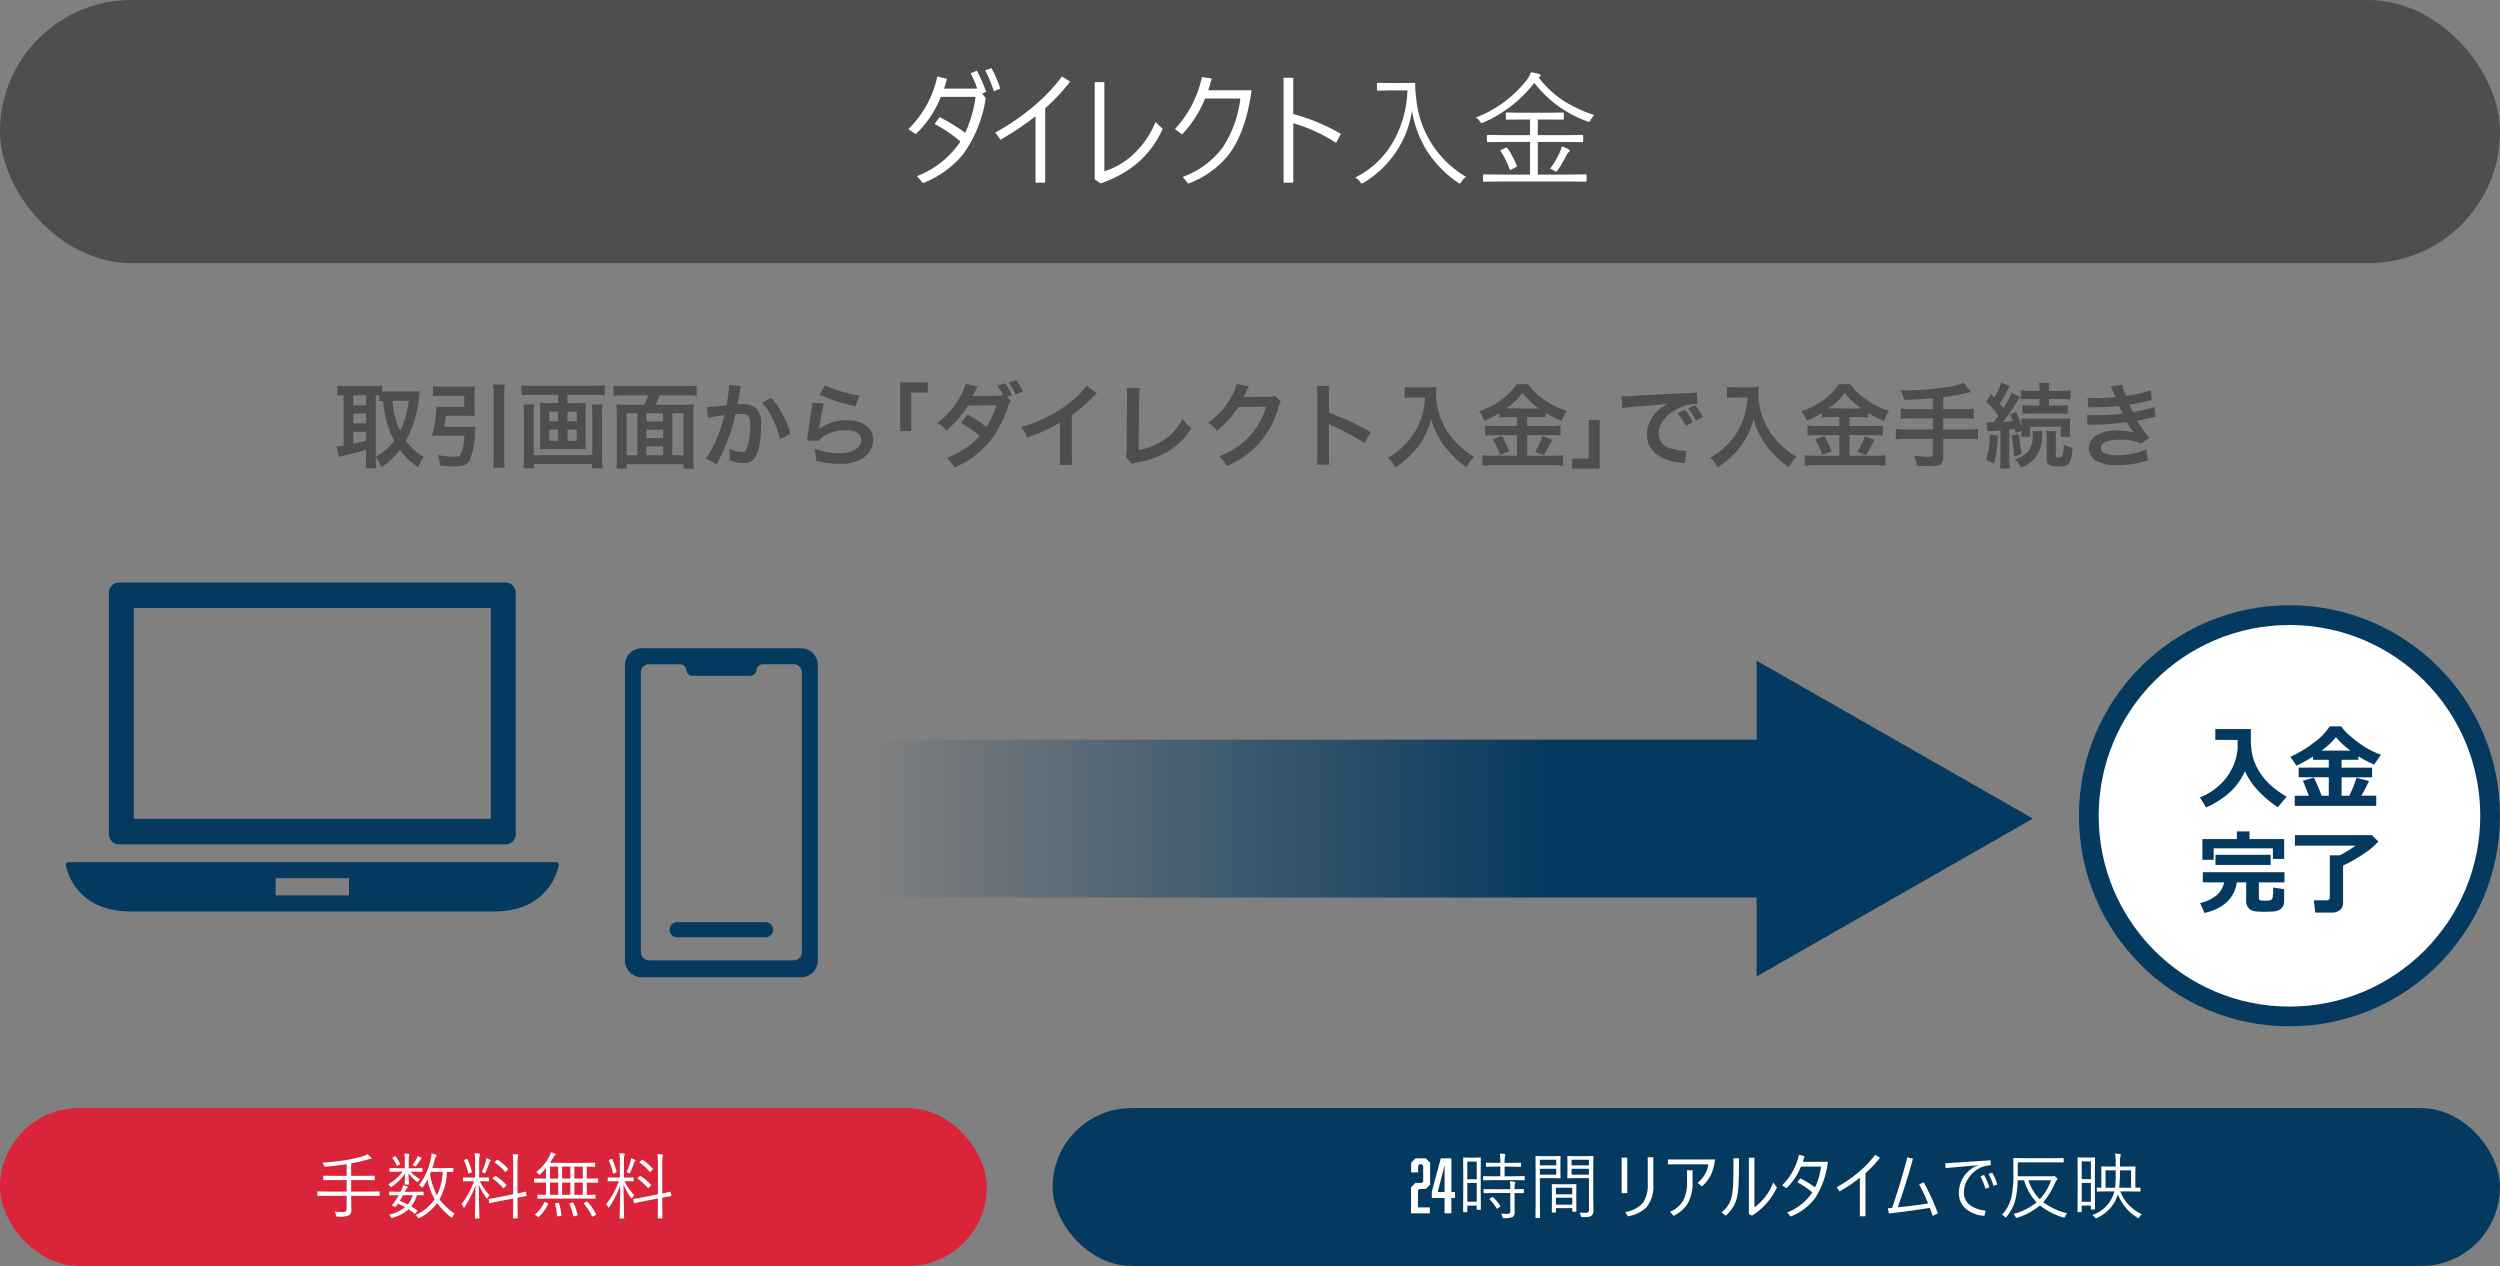
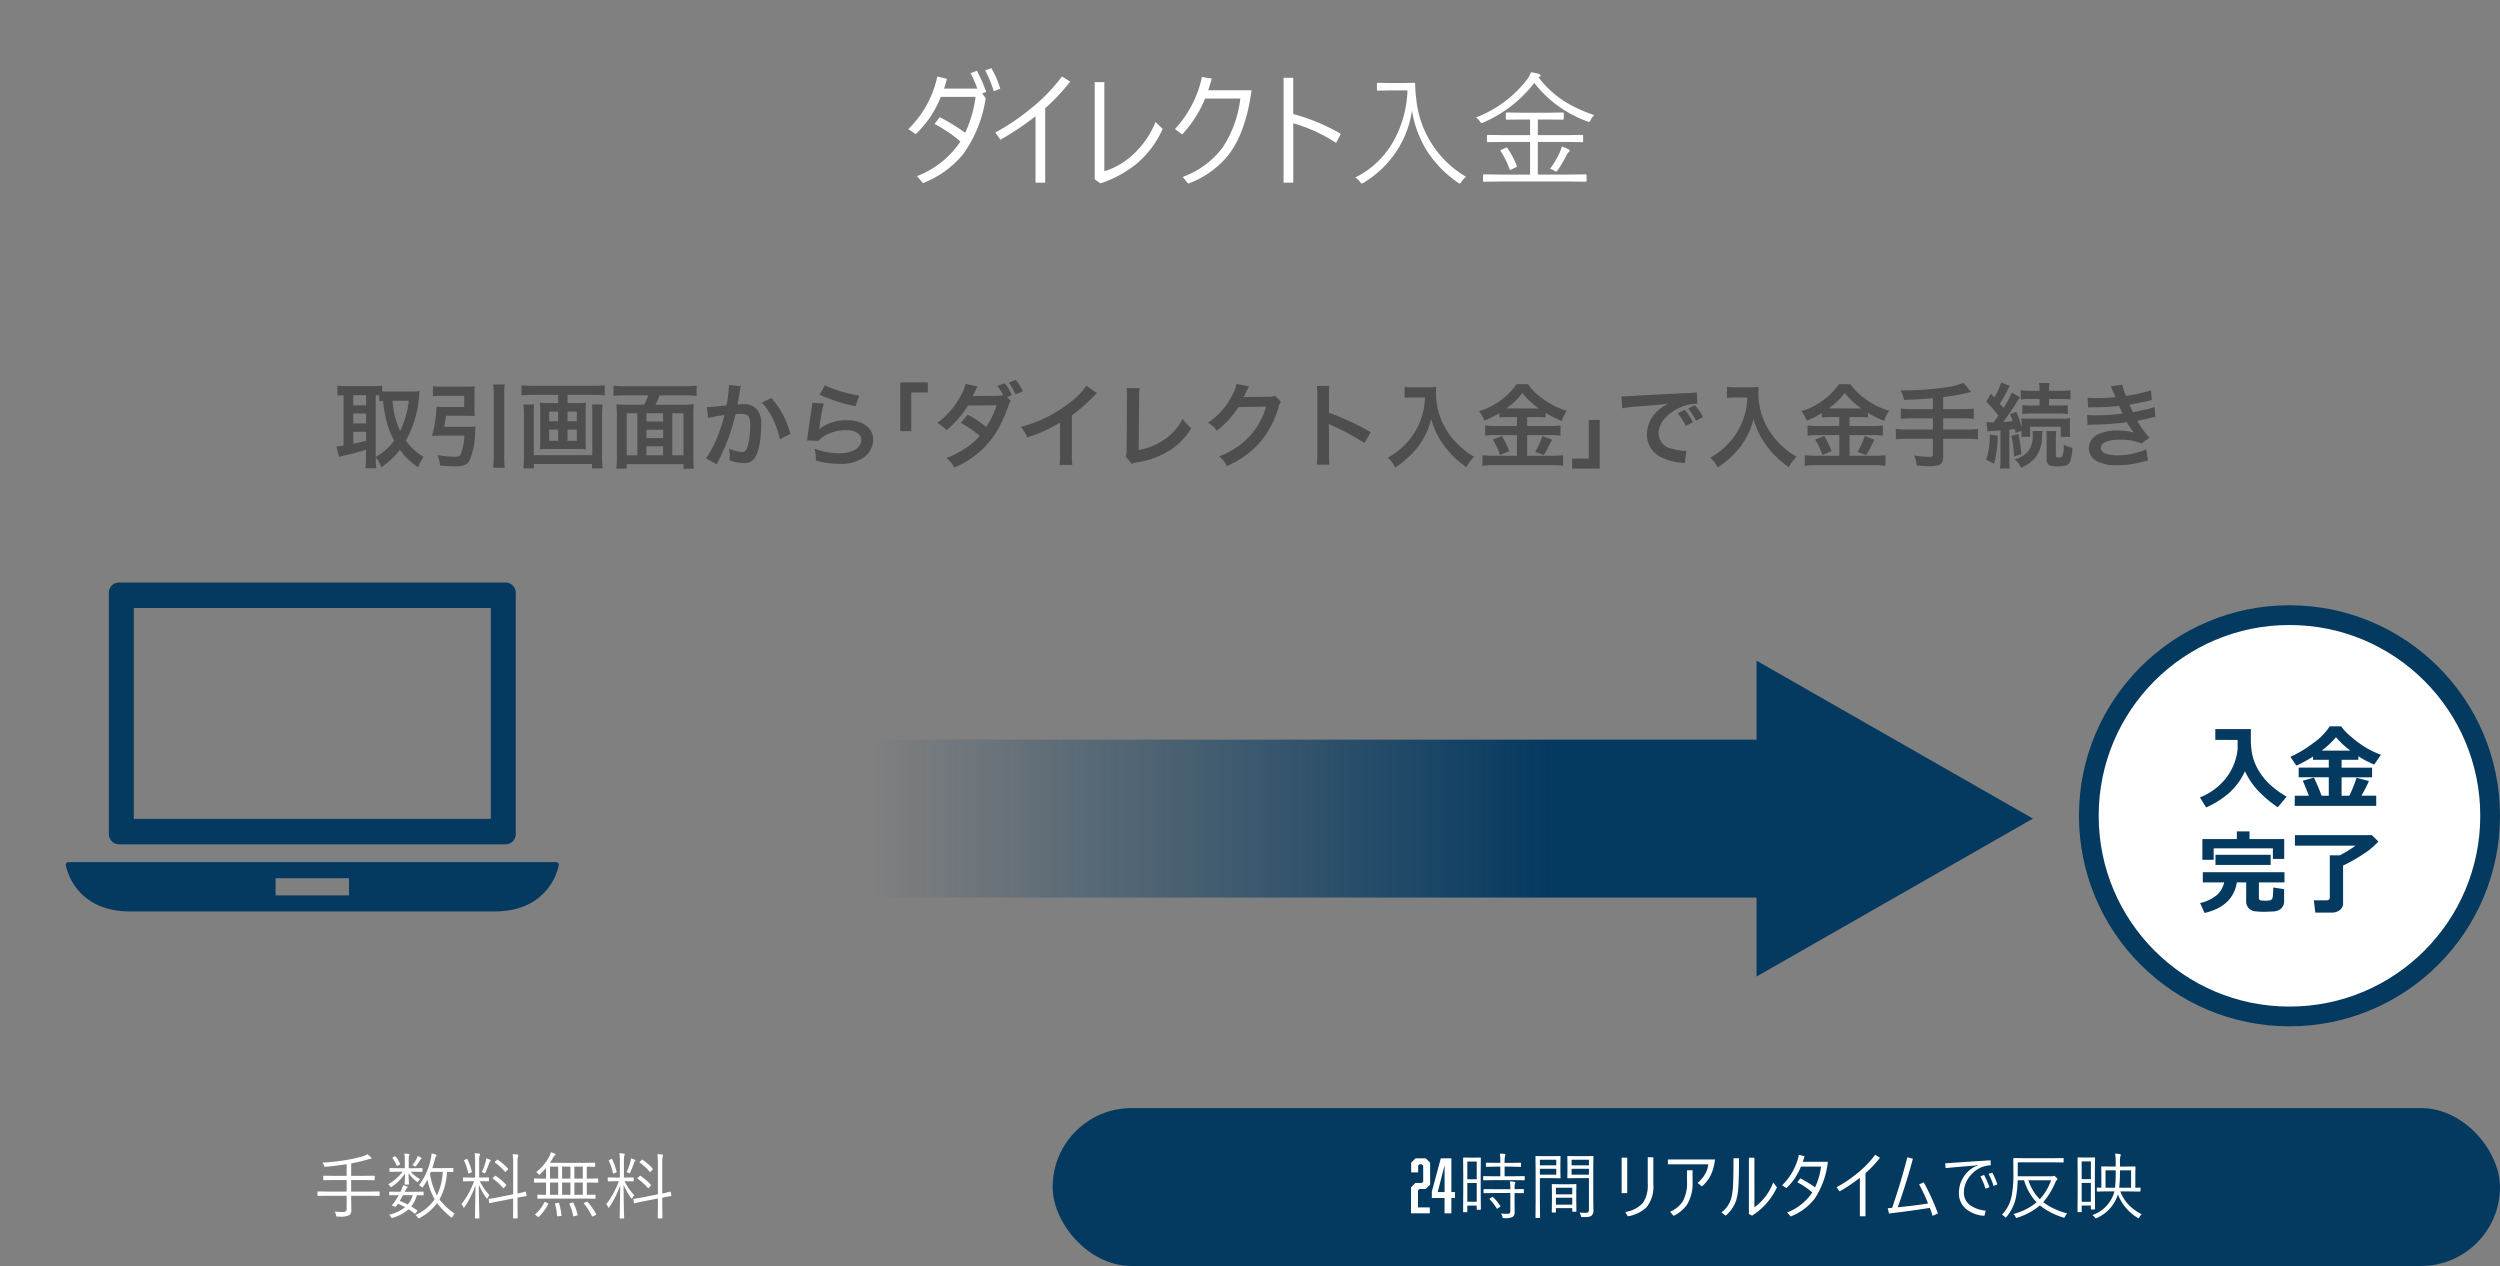
<svg xmlns="http://www.w3.org/2000/svg" width="380" height="192.428" viewBox="0 0 380 192.428">
  <rect x="0" y="0" width="380" height="192.428" fill="#808080" stroke="none" />
  <defs>
    <clipPath id="clip-path">
-       <rect id="長方形_289" data-name="長方形 289" width="29.314" height="50" fill="#043960" />
-     </clipPath>
+       </clipPath>
    <clipPath id="clip-path-2">
      <rect id="長方形_290" data-name="長方形 290" width="74.939" height="50" fill="#043960" />
    </clipPath>
    <linearGradient id="linear-gradient" x1="0.746" y1="0.5" x2="0" y2="0.5" gradientUnits="objectBoundingBox">
      <stop offset="0" stop-color="#043960" />
      <stop offset="1" stop-color="#043960" stop-opacity="0" />
    </linearGradient>
  </defs>
  <g id="グループ_1243" data-name="グループ 1243" transform="translate(-320 -12350.57)">
-     <rect id="長方形_287" data-name="長方形 287" width="380" height="40" rx="20" transform="translate(320 12350.57)" fill="#4e4e4e" />
-     <rect id="長方形_291" data-name="長方形 291" width="150" height="24" rx="12" transform="translate(320 12518.998)" fill="#d9243a" />
    <rect id="長方形_311" data-name="長方形 311" width="220" height="24" rx="12" transform="translate(480 12518.998)" fill="#043960" />
    <path id="パス_5088" data-name="パス 5088" d="M-44.016-5.492A20.974,20.974,0,0,0-47.95-8.155l.779-1.039a28.917,28.917,0,0,1,3.878,2.375,18.329,18.329,0,0,0,1.577-5.455H-47a15.587,15.587,0,0,1-3.813,5.659l-1.123-.761a15.723,15.723,0,0,0,4.407-8l1.466.362q-.158.612-.436,1.484h5.047a14.749,14.749,0,0,0-1.021-2.338l.965-.38a25.415,25.415,0,0,1,1.41,3.21l-.612.25.538.7a19.4,19.4,0,0,1-3.46,8.563A14.944,14.944,0,0,1-49.713.835l-.9-1.067A13.919,13.919,0,0,0-44.016-5.492ZM-40.25-16.3l.946-.343a15.372,15.372,0,0,1,1.345,3.117l-.983.4A18.3,18.3,0,0,0-40.25-16.3ZM-32.6-9.333A44.014,44.014,0,0,1-37.93-5.761l-.779-1.095a35,35,0,0,0,5.928-4.082,26.659,26.659,0,0,0,4.2-4.435l1.252.779a29.989,29.989,0,0,1-3.8,4.045V.761H-32.6ZM-22.14-.965A11.516,11.516,0,0,0-17.3-3.971a13.725,13.725,0,0,0,2.941-4.481l1.085,1.039a14.739,14.739,0,0,1-4.045,5.372A17.26,17.26,0,0,1-22.734.872L-23.606.25v-14.77h1.466ZM-6.823-12.023a17.815,17.815,0,0,1-3.5,5.464l-1.085-.835a16.62,16.62,0,0,0,4.1-7.9l1.5.232q-.195.733-.547,1.781H.237Q-.654-6.735-3.391-3.3a14.214,14.214,0,0,1-6,4.212l-.835-1.021a13.158,13.158,0,0,0,6.086-4.5A17.075,17.075,0,0,0-1.47-12.023Zm13.4,3.757V.761H5.107V-15.178H6.573v5.511a29.59,29.59,0,0,1,7.236,3.015l-.724,1.373A24.015,24.015,0,0,0,6.573-8.266ZM32.828-.13a2.754,2.754,0,0,0-.687.761Q31.984.9,31.891.9a.6.6,0,0,1-.26-.13A16.9,16.9,0,0,1,26.751-4.3a16.757,16.757,0,0,1-2.134-5.882,15.1,15.1,0,0,1-2.718,6.7A15.645,15.645,0,0,1,17.279.77a1.321,1.321,0,0,1-.306.13q-.074,0-.26-.269a2.3,2.3,0,0,0-.724-.649,13.524,13.524,0,0,0,5.965-5.789,16.875,16.875,0,0,0,1.976-7.45h-2.7l-1.781.037q-.158,0-.158-.148v-.9q0-.148.158-.148l1.781.037h1.92l1.791-.037a.148.148,0,0,1,.167.167,17.779,17.779,0,0,0,.167,2.319A15.469,15.469,0,0,0,32.828-.13Zm18.332.6q0,.148-.158.148L48.442.584h-10.3l-2.57.037a.131.131,0,0,1-.148-.148V-.353A.131.131,0,0,1,35.574-.5l2.57.037h4.425V-5.427H38.784l-2.616.037q-.158,0-.158-.148v-.807q0-.148.158-.148l2.616.037h3.785V-8.832h-1.16l-2.375.019q-.148,0-.148-.139v-.8a.131.131,0,0,1,.148-.148l2.375.037h3.739l2.4-.037a.131.131,0,0,1,.148.148v.8q0,.139-.148.139l-2.4-.019h-1.4v2.375h4.119l2.625-.037a.131.131,0,0,1,.148.148v.807a.247.247,0,0,1-.019.13.247.247,0,0,1-.13.019l-2.625-.037H43.747V-.464h4.694L51-.5q.158,0,.158.148ZM52.338-9.5a2.173,2.173,0,0,0-.557.742q-.158.288-.25.288a1.529,1.529,0,0,1-.3-.093A17.886,17.886,0,0,1,43.209-14.4a19.555,19.555,0,0,1-7.747,6.021.956.956,0,0,1-.269.083q-.093,0-.26-.26a1.784,1.784,0,0,0-.612-.584,17.843,17.843,0,0,0,7.83-5.817,4.128,4.128,0,0,0,.547-1.058,5.662,5.662,0,0,1,1.215.26q.269.093.269.25,0,.093-.13.167a.514.514,0,0,0-.176.121,15.251,15.251,0,0,0,4.138,3.757A21.693,21.693,0,0,0,52.338-9.5ZM48.59-4.082q0,.093-.186.241a1.424,1.424,0,0,0-.306.464A18,18,0,0,1,46.744-1.1q-.158.195-.223.195a.587.587,0,0,1-.269-.13,1.607,1.607,0,0,0-.64-.306A13.448,13.448,0,0,0,47.106-3.9a4.34,4.34,0,0,0,.288-.835,5.468,5.468,0,0,1,.965.4Q48.59-4.193,48.59-4.082ZM40.537-1.846a.363.363,0,0,1,.028.121q0,.083-.186.167l-.584.288a1.129,1.129,0,0,1-.25.1q-.056,0-.093-.121A11.993,11.993,0,0,0,38.1-4.008.18.18,0,0,1,38.06-4.1q0-.065.213-.176l.51-.223A.857.857,0,0,1,39-4.583q.065,0,.13.1A13.356,13.356,0,0,1,40.537-1.846Z" transform="translate(510 12377.57)" fill="#fff" />
    <path id="パス_5090" data-name="パス 5090" d="M-17.295-2.734q0,.086-.091.086l-1.45-.021h-2.782v.736l.021,1.4a.964.964,0,0,1-.285.79,2.864,2.864,0,0,1-1.525.242h-.236a.328.328,0,0,1-.209-.043.418.418,0,0,1-.075-.188,1.743,1.743,0,0,0-.2-.537,11.058,11.058,0,0,0,1.23.064A.674.674,0,0,0-22.4-.344a.557.557,0,0,0,.091-.36V-2.669h-2.906l-1.45.021a.076.076,0,0,1-.086-.086v-.51a.076.076,0,0,1,.086-.086l1.45.021h2.906V-5.06h-1.912l-1.552.021q-.091,0-.091-.086v-.51q0-.086.091-.086l1.552.021h1.912V-7.466q-1.746.258-3.158.381a.875.875,0,0,1-.113.011.125.125,0,0,1-.113-.048,1.018,1.018,0,0,1-.07-.167A1.339,1.339,0,0,0-26-7.708a34.561,34.561,0,0,0,3.652-.4,21.71,21.71,0,0,0,2.353-.526,3.821,3.821,0,0,0,.849-.354,5.4,5.4,0,0,1,.537.473.213.213,0,0,1,.075.145q0,.1-.145.1a1.368,1.368,0,0,0-.424.081,22.075,22.075,0,0,1-2.519.6V-5.7h1.95l1.536-.021q.091,0,.091.086v.51q0,.086-.091.086l-1.536-.021h-1.95v1.751h2.782l1.45-.021q.091,0,.091.086ZM-5.876.064A1.378,1.378,0,0,0-6.2.5q-.081.14-.134.14A.454.454,0,0,1-6.494.559,11.765,11.765,0,0,1-8.562-1.563,7.552,7.552,0,0,1-11.2.693a.56.56,0,0,1-.177.064q-.059,0-.156-.156a1.055,1.055,0,0,0-.328-.338,6.93,6.93,0,0,0,2.927-2.4,9.86,9.86,0,0,1-1.09-2.992,9.031,9.031,0,0,1-.661,1.09q-.086.118-.129.118t-.156-.118a1.137,1.137,0,0,0-.344-.242A9.533,9.533,0,0,0-9.561-8.116,4.655,4.655,0,0,0-9.4-9.109q.371.091.612.177.145.054.145.134a.387.387,0,0,1-.107.183,1.791,1.791,0,0,0-.177.521q-.236.849-.365,1.219H-7.38L-6.171-6.9a.076.076,0,0,1,.086.086v.44a.076.076,0,0,1-.086.086L-6.29-6.29q-.349-.011-.773-.016A9.38,9.38,0,0,1-8.2-2.116,10.2,10.2,0,0,0-5.876.064ZM-7.7-6.306H-9.5l-.14.365A10.688,10.688,0,0,0-8.583-2.729,9.28,9.28,0,0,0-7.7-6.306Zm-2.917,3.48a.076.076,0,0,1-.086.086l-.118-.005q-.365-.011-.806-.016a5.241,5.241,0,0,1-.87,1.713q.5.3.892.575.059.038.059.075t-.07.113l-.188.231q-.091.118-.129.118a.159.159,0,0,1-.081-.043q-.462-.36-.875-.639A6.424,6.424,0,0,1-15.27.661a.689.689,0,0,1-.156.032q-.086,0-.172-.167a1.049,1.049,0,0,0-.274-.317A5.9,5.9,0,0,0-13.433-.935a9.007,9.007,0,0,0-1.08-.526,3.982,3.982,0,0,1-.252.349q-.091.118-.145.118a.592.592,0,0,1-.161-.043l-.209-.086q-.134-.048-.134-.091a.173.173,0,0,1,.038-.075,5.394,5.394,0,0,0,.483-.645q.269-.419.494-.827l-1.354.021a.076.076,0,0,1-.086-.086v-.387a.076.076,0,0,1,.086-.086l1.4.021h.22q.064-.113.177-.354a2.687,2.687,0,0,0,.209-.634,3.608,3.608,0,0,1,.6.172q.107.038.107.113a.186.186,0,0,1-.086.129,1.806,1.806,0,0,0-.269.419l-.075.156H-12.1l1.4-.021a.076.076,0,0,1,.086.086Zm-1.638.064h-1.482q-.29.521-.5.881a10.336,10.336,0,0,1,1.219.537A3.831,3.831,0,0,0-12.257-2.761Zm1.477-3.631a.076.076,0,0,1-.086.086l-1.375-.021h-.333a5.123,5.123,0,0,0,1.456,1.144,1.192,1.192,0,0,0-.322.333q-.048.086-.107.086a.453.453,0,0,1-.177-.1A6.328,6.328,0,0,1-12.9-6.1q.005.559.038,1.149.027.457.027.494a.076.076,0,0,1-.086.086h-.489a.076.076,0,0,1-.086-.086q0-.054.016-.29.043-.709.048-1.316a7.037,7.037,0,0,1-1.955,1.971.428.428,0,0,1-.188.1q-.043,0-.124-.113A1.1,1.1,0,0,0-16-4.41a6.98,6.98,0,0,0,1.869-1.52,3.743,3.743,0,0,0,.322-.4h-.542l-1.375.021q-.075,0-.075-.086v-.387q0-.1.075-.1l1.375.021h.881V-8.207a4.338,4.338,0,0,0-.075-.881q.36.016.661.059.118.016.118.107a.577.577,0,0,1-.054.177,1.763,1.763,0,0,0-.054.559v1.332h.628l1.375-.021q.086,0,.086.1Zm-.145-1.982a.139.139,0,0,1-.064.113.747.747,0,0,0-.177.2,6.709,6.709,0,0,1-.559.827q-.1.107-.156.107a.337.337,0,0,1-.156-.064.9.9,0,0,0-.285-.124,7.587,7.587,0,0,0,.65-.988,1.381,1.381,0,0,0,.14-.408,3.5,3.5,0,0,1,.51.231Q-10.925-8.422-10.925-8.374Zm-3.266.838a.124.124,0,0,1,.016.048q0,.032-.107.1l-.242.118a.366.366,0,0,1-.124.059q-.038,0-.064-.07a4.5,4.5,0,0,0-.612-1.074.173.173,0,0,1-.038-.075q0-.038.1-.091l.242-.124a.25.25,0,0,1,.091-.032q.027,0,.064.043A4.629,4.629,0,0,1-14.19-7.536ZM-.6-2.761a2.07,2.07,0,0,0-.263.408q-.07.118-.113.118-.016,0-.107-.107a10.259,10.259,0,0,1-1.133-2q.005,1.692.048,3.625.011.451.027,1.09.011.3.011.333,0,.075-.086.075h-.51q-.086,0-.086-.075,0-.021.016-.79.054-2.3.07-4.173a14.911,14.911,0,0,1-1.649,3.3q-.075.107-.107.107-.048,0-.113-.134a.957.957,0,0,0-.274-.392A12.858,12.858,0,0,0-2.938-4.882h-.419l-1.187.021q-.086,0-.086-.081v-.424q0-.091.086-.091l1.187.021h.575V-7.8a8.308,8.308,0,0,0-.075-1.332q.473.021.682.054.145.021.145.1a.609.609,0,0,1-.081.209,4.212,4.212,0,0,0-.054.956v2.374h.209l1.187-.021q.086,0,.086.091v.424q0,.081-.086.081l-1.187-.021h-.124A9.342,9.342,0,0,0-.6-2.761Zm5.64.043a.124.124,0,0,1,.011.043q0,.032-.086.059-.7.113-1.3.231v1.166l.021,1.9A.076.076,0,0,1,3.6.768H3.067A.076.076,0,0,1,2.981.682L3-1.208V-2.256L.9-1.848q-.634.124-1.117.231-.312.064-.322.07a.323.323,0,0,1-.048.005q-.043,0-.054-.086L-.725-2.1A.231.231,0,0,1-.73-2.143q0-.043.081-.059.021-.005.183-.027Q.081-2.31.8-2.455L3-2.9V-7.5a11,11,0,0,0-.075-1.5,6.613,6.613,0,0,1,.714.054q.145.021.145.1a.713.713,0,0,1-.054.2,5.231,5.231,0,0,0-.07,1.133v4.5Q4.4-3.174,4.85-3.3h.032q.054,0,.07.091ZM1.928-4.356a.137.137,0,0,1,.043.075q0,.027-.075.1l-.247.263q-.091.1-.124.1t-.059-.043a8.773,8.773,0,0,0-1.531-1.4q-.048-.027-.048-.059t.081-.113L.2-5.65q.064-.064.1-.064a.157.157,0,0,1,.07.032A8.4,8.4,0,0,1,1.928-4.356ZM2.2-6.805q.043.043.043.064t-.064.1l-.252.263a.523.523,0,0,1-.124.107q-.021,0-.054-.048A7.141,7.141,0,0,0,.242-7.7Q.2-7.729.2-7.75q0-.038.091-.124L.521-8.1q.059-.064.086-.064a.13.13,0,0,1,.064.032A7.65,7.65,0,0,1,2.2-6.805ZM-.408-8.041a.205.205,0,0,1-.075.124.677.677,0,0,0-.145.242A15.18,15.18,0,0,1-1.2-6.225q-.064.145-.124.145a.314.314,0,0,1-.14-.064,1.221,1.221,0,0,0-.3-.124,8.286,8.286,0,0,0,.6-1.66,1.57,1.57,0,0,0,.07-.43,3.293,3.293,0,0,1,.559.2Q-.408-8.1-.408-8.041ZM-3.276-6.333a.231.231,0,0,1,.005.043q0,.038-.14.1l-.252.1a.487.487,0,0,1-.124.038q-.032,0-.048-.07A8.669,8.669,0,0,0-4.453-8a.1.1,0,0,1-.021-.048q0-.038.107-.081l.252-.113A.385.385,0,0,1-4-8.277q.027,0,.054.059A9.788,9.788,0,0,1-3.276-6.333Zm19.2,1.584q0,.086-.091.086l-1.418-.021h-.22v1.869l1.23-.021q.091,0,.091.086v.44q0,.086-.091.086l-1.5-.021H8.271l-1.493.021q-.091,0-.091-.086v-.44q0-.086.091-.086L8-2.814V-4.684H7.681l-1.423.021a.076.076,0,0,1-.086-.086v-.467A.076.076,0,0,1,6.257-5.3l1.423.021H8V-6.886a11.021,11.021,0,0,1-.87.913q-.107.113-.15.113-.059,0-.167-.145A1.11,1.11,0,0,0,6.5-6.268,7.441,7.441,0,0,0,8.47-8.6a2.8,2.8,0,0,0,.263-.682,2.823,2.823,0,0,1,.618.22q.1.038.1.107t-.1.134a1.01,1.01,0,0,0-.263.338q-.252.446-.494.806H13.8L15.367-7.7q.091,0,.091.086v.457q0,.086-.091.086l-.15-.005Q14.771-7.09,14.19-7.1V-5.28h.22L15.829-5.3q.091,0,.091.086ZM13.583-2.814V-4.684H12.3v1.869Zm-1.88,0V-4.684H10.441v1.869Zm1.88-2.465V-7.1H12.3V-5.28ZM9.845-2.814V-4.684H8.6v1.869ZM11.7-5.28V-7.1H10.441V-5.28Zm-1.858,0V-7.1H8.6V-5.28ZM8.325-1.407A7.183,7.183,0,0,1,6.918.516a.118.118,0,0,1-.075.043A.32.32,0,0,1,6.708.494L6.435.285Q6.349.215,6.349.172A.137.137,0,0,1,6.392.1,5.537,5.537,0,0,0,7.745-1.687q.027-.048.059-.048a.535.535,0,0,1,.15.054l.274.118q.107.059.107.107A.17.17,0,0,1,8.325-1.407ZM15.6.1a.167.167,0,0,1,.021.07q0,.048-.118.107L15.189.43a.419.419,0,0,1-.14.059q-.032,0-.07-.059a8.927,8.927,0,0,0-1.219-1.9.108.108,0,0,1-.032-.059q0-.027.124-.086l.263-.134a.385.385,0,0,1,.113-.038.151.151,0,0,1,.086.048A8.73,8.73,0,0,1,15.6.1Zm-2.8.113A.228.228,0,0,1,12.8.263q0,.048-.124.075L12.332.43a.769.769,0,0,1-.14.027q-.054,0-.07-.075a7.821,7.821,0,0,0-.559-1.789.162.162,0,0,1-.016-.054q0-.038.134-.081l.306-.086a.441.441,0,0,1,.091-.016q.043,0,.086.07A8.441,8.441,0,0,1,12.794.209ZM10.339.3a.226.226,0,0,1,.005.038q0,.064-.134.075L9.834.451q-.059.005-.086.005-.081,0-.081-.1a7.72,7.72,0,0,0-.306-1.767.436.436,0,0,1-.005-.054q0-.054.161-.081L9.824-1.6A.372.372,0,0,1,9.9-1.606q.059,0,.081.086A9.047,9.047,0,0,1,10.339.3ZM21.4-2.761a2.07,2.07,0,0,0-.263.408q-.07.118-.113.118-.016,0-.107-.107a10.259,10.259,0,0,1-1.133-2q.005,1.692.048,3.625.011.451.027,1.09.011.3.011.333,0,.075-.086.075h-.51q-.086,0-.086-.075,0-.021.016-.79.054-2.3.07-4.173a14.911,14.911,0,0,1-1.649,3.3q-.075.107-.107.107-.048,0-.113-.134a.957.957,0,0,0-.274-.392,12.858,12.858,0,0,0,1.934-3.507h-.419l-1.187.021q-.086,0-.086-.081v-.424q0-.091.086-.091l1.187.021h.575V-7.8a8.308,8.308,0,0,0-.075-1.332q.473.021.682.054.145.021.145.1a.609.609,0,0,1-.081.209,4.212,4.212,0,0,0-.054.956v2.374h.209l1.187-.021q.086,0,.086.091v.424q0,.081-.086.081l-1.187-.021h-.124A9.342,9.342,0,0,0,21.4-2.761Zm5.64.043a.124.124,0,0,1,.011.043q0,.032-.086.059-.7.113-1.3.231v1.166l.021,1.9A.076.076,0,0,1,25.6.768h-.532a.076.076,0,0,1-.086-.086L25-1.208V-2.256l-2.1.408q-.634.124-1.117.231-.312.064-.322.07a.323.323,0,0,1-.048.005q-.043,0-.054-.086L21.275-2.1a.231.231,0,0,1-.005-.043q0-.043.081-.059.021-.005.183-.027.548-.081,1.268-.226L25-2.9V-7.5a11,11,0,0,0-.075-1.5,6.613,6.613,0,0,1,.714.054q.145.021.145.1a.713.713,0,0,1-.054.2,5.231,5.231,0,0,0-.07,1.133v4.5q.741-.15,1.187-.279h.032q.054,0,.07.091Zm-3.11-1.638a.137.137,0,0,1,.043.075q0,.027-.075.1l-.247.263q-.091.1-.124.1t-.059-.043a8.773,8.773,0,0,0-1.531-1.4q-.048-.027-.048-.059t.081-.113l.231-.22q.064-.064.1-.064a.157.157,0,0,1,.07.032A8.4,8.4,0,0,1,23.928-4.356ZM24.2-6.805q.043.043.043.064t-.064.1l-.252.263a.523.523,0,0,1-.124.107q-.021,0-.054-.048A7.141,7.141,0,0,0,22.242-7.7Q22.2-7.729,22.2-7.75q0-.038.091-.124l.231-.231q.059-.064.086-.064a.13.13,0,0,1,.064.032A7.65,7.65,0,0,1,24.2-6.805Zm-2.61-1.235a.205.205,0,0,1-.075.124.677.677,0,0,0-.145.242,15.18,15.18,0,0,1-.569,1.45q-.064.145-.124.145a.314.314,0,0,1-.14-.064,1.221,1.221,0,0,0-.3-.124,8.286,8.286,0,0,0,.6-1.66,1.57,1.57,0,0,0,.07-.43,3.293,3.293,0,0,1,.559.2Q21.592-8.1,21.592-8.041ZM18.724-6.333a.231.231,0,0,1,.005.043q0,.038-.14.1l-.252.1a.487.487,0,0,1-.124.038q-.032,0-.048-.07A8.669,8.669,0,0,0,17.547-8a.1.1,0,0,1-.021-.048q0-.038.107-.081l.252-.113A.385.385,0,0,1,18-8.277q.027,0,.054.059A9.788,9.788,0,0,1,18.724-6.333Z" transform="translate(395 12534.998)" fill="#fff" />
    <path id="パス_5091" data-name="パス 5091" d="M-55.527,0h2.86V-.9h-1.8V-3.476l.22-.22h.968l.66-.66V-7.7l-.66-.66h-1.562l-.66.66v1.474h1.056V-7.238l.22-.22h.33l.22.22v2.4l-.22.22h-.968l-.66.66Zm6.138-3.234V-8.36H-51l-1.364,5.071v.957h1.936V0h1.034V-2.332h.55v-.9Zm-2.079,0,1.045-4.07v4.07ZM-44.91-.628q0,.091-.086.091h-.457q-.086,0-.086-.091v-.548h-1.429v.913a.076.076,0,0,1-.086.086h-.467a.076.076,0,0,1-.086-.086l.021-3.395V-5.822L-47.606-8.4a.076.076,0,0,1,.086-.086l.881.021h.763L-45-8.481a.076.076,0,0,1,.086.086l-.021,2.224v2.283Zm-.628-1.133V-4.614h-1.429v2.852Zm0-3.421V-7.874h-1.429v2.691Zm7.294.07a.076.076,0,0,1-.086.086l-1.52-.021h-3.126l-1.5.021a.076.076,0,0,1-.086-.086V-5.57a.076.076,0,0,1,.086-.086l1.5.021h1.026V-7.1h-.682l-1.407.027q-.1,0-.1-.091V-7.6q0-.1.1-.1l1.407.021h.682a9.374,9.374,0,0,0-.075-1.407q.446.016.714.054.134.021.134.1s-.018.07-.054.2a4.383,4.383,0,0,0-.07,1.058h1l1.413-.021q.086,0,.086.1v.44q0,.091-.086.091L-40.3-7.1h-1v1.461h1.45l1.52-.021a.076.076,0,0,1,.086.086Zm-.134,1.96a.076.076,0,0,1-.086.086l-1.321-.021V-1.6l.011,1.407a.828.828,0,0,1-.306.736,2.671,2.671,0,0,1-1.278.188.383.383,0,0,1-.2-.032.465.465,0,0,1-.07-.177,1.56,1.56,0,0,0-.22-.494q.446.043,1.031.043.387,0,.387-.4V-3.088h-2.487l-1.493.021q-.091,0-.091-.086v-.457q0-.075.091-.075l1.493.011h2.487V-3.7a6.463,6.463,0,0,0-.075-1.166,4.849,4.849,0,0,1,.7.075q.145.016.145.091a.5.5,0,0,1-.064.183,2.886,2.886,0,0,0-.059.784v.054l1.321-.011q.086,0,.086.075Zm-3.583,2.02a.136.136,0,0,1,.021.064q0,.043-.081.1l-.3.2a.376.376,0,0,1-.129.07q-.032,0-.059-.048a6.551,6.551,0,0,0-1.053-1.375.1.1,0,0,1-.038-.064q0-.043.1-.1l.263-.167a.275.275,0,0,1,.1-.043.133.133,0,0,1,.075.032A6.615,6.615,0,0,1-41.961-1.133ZM-27.8-.489a1.022,1.022,0,0,1-.285.838.931.931,0,0,1-.478.183,7.44,7.44,0,0,1-.9.038.321.321,0,0,1-.188-.032A.5.5,0,0,1-29.71.36a1.868,1.868,0,0,0-.2-.483,7.626,7.626,0,0,0,.849.043.715.715,0,0,0,.489-.113.654.654,0,0,0,.091-.414V-5.35h-2l-1.187.021q-.1,0-.1-.086l.021-.945V-7.681l-.021-.945q0-.086.1-.086l1.187.021h1.4l1.192-.021a.076.076,0,0,1,.086.086l-.021,1.574v5Zm-.682-5.387v-.892h-2.637v.892Zm0-1.418v-.859h-2.637v.859ZM-32.8-5.414a.076.076,0,0,1-.086.086l-1.1-.021h-1.95v3.685l.021,2.288A.076.076,0,0,1-36,.709h-.521a.076.076,0,0,1-.086-.086l.021-2.288V-6.316l-.021-2.31a.076.076,0,0,1,.086-.086l1.246.021h1.289l1.1-.021a.076.076,0,0,1,.086.086l-.021,1.015v1.187Zm-.65-.462v-.892h-2.487v.892Zm0-1.418v-.859h-2.487v.859Zm3.062,6.966q0,.086-.091.086h-.451a.076.076,0,0,1-.086-.086V-.79H-33.5V-.22q0,.1-.086.1h-.451q-.091,0-.091-.1l.021-1.934v-.924l-.021-1.278a.076.076,0,0,1,.086-.086l1.149.021h1.273l1.149-.021a.076.076,0,0,1,.086.086l-.021,1.112v1.015Zm-.628-.988V-2.374H-33.5v1.058Zm0-1.574v-1H-33.5v1Zm8.356-5.57v5.393h-.849V-8.459Zm-.312,8.25a4.421,4.421,0,0,0,2.729-1.423,4.831,4.831,0,0,0,.7-2.879V-8.524h.849V-4.4A4.949,4.949,0,0,1-19.753-.9,5.372,5.372,0,0,1-22.573.451Zm6.494-7.976h7.16a7.655,7.655,0,0,1-.671,2.433,5.44,5.44,0,0,1-1.327,1.66l-.65-.537a4.774,4.774,0,0,0,1.16-1.386,3.745,3.745,0,0,0,.467-1.429h-6.139Zm.328,7.944A4.316,4.316,0,0,0-14.173-1.9a5.878,5.878,0,0,0,.6-2.911v-1.74h.843v1.762a6.114,6.114,0,0,1-.881,3.529A5.468,5.468,0,0,1-15.618.387ZM-3.328-.913A8.217,8.217,0,0,0-.471-4.694l.564.736A10.009,10.009,0,0,1-3.694.354L-4.166.107V-8.449h.838ZM-5.67-8.374q0,3.126-.107,4.512a8.44,8.44,0,0,1-.312,1.848A5.149,5.149,0,0,1-7.7.354l-.639-.5a4.078,4.078,0,0,0,1.5-2.186,10.458,10.458,0,0,0,.274-2.261q.054-1.219.054-3.781ZM5.469-3.18A12.143,12.143,0,0,0,3.192-4.721l.451-.6A16.741,16.741,0,0,1,5.888-3.948,10.611,10.611,0,0,0,6.8-7.106H3.74A9.024,9.024,0,0,1,1.532-3.83l-.65-.44A9.1,9.1,0,0,0,3.434-8.9l.849.209q-.091.354-.252.859h3.8A12.644,12.644,0,0,1,5.861-2.272,8.558,8.558,0,0,1,2.172.483L1.651-.134A8.058,8.058,0,0,0,5.469-3.18ZM12.7-5.4A25.482,25.482,0,0,1,9.616-3.335l-.451-.634A20.262,20.262,0,0,0,12.6-6.333,15.434,15.434,0,0,0,15.03-8.9l.725.451a17.362,17.362,0,0,1-2.2,2.342V.44H12.7ZM23.07-1.5a26.047,26.047,0,0,0-1.364-2.9l.7-.312A34.505,34.505,0,0,1,24.564.011l-.8.376q-.209-.645-.43-1.214-3.3.521-6.214.849l-.177-.8q.22-.011.661-.059,1.327-3.835,2.31-7.686l.849.22q-.94,3.518-2.3,7.38Q20.868-1.149,23.07-1.5ZM31.02-5.624l.564-.215a14.358,14.358,0,0,1,.811,1.858l-.591.242A11.882,11.882,0,0,0,31.02-5.624Zm1.246-.371.548-.2a9.088,9.088,0,0,1,.784,1.8l-.575.231A10.6,10.6,0,0,0,32.266-5.994Zm.306-2.068.021.757a4.174,4.174,0,0,0-1.815.494,4.662,4.662,0,0,0-1.627,1.542,3.785,3.785,0,0,0-.639,2.089,2.324,2.324,0,0,0,1.01,1.987,4.848,4.848,0,0,0,2.3.784l-.188.784A4.794,4.794,0,0,1,28.785-.709a3.057,3.057,0,0,1-1.031-2.4,4.485,4.485,0,0,1,2.353-3.948l.6-.263-.011-.021-.516.086q-.935.054-4.447.376L25.665-7.6Q27.238-7.718,32.572-8.062ZM44.211.011a1.926,1.926,0,0,0-.317.462q-.086.188-.156.188A.511.511,0,0,1,43.6.628,10.78,10.78,0,0,1,40.065-1.2,10.166,10.166,0,0,1,36.643.661a.9.9,0,0,1-.15.043q-.054,0-.145-.188a1.566,1.566,0,0,0-.3-.419A9.241,9.241,0,0,0,39.56-1.67a8.394,8.394,0,0,1-1.9-3.357h-.972a15.617,15.617,0,0,1-.285,2.7A6.609,6.609,0,0,1,34.994.526q-.1.124-.134.124T34.72.526a1.618,1.618,0,0,0-.43-.317,5.614,5.614,0,0,0,1.461-2.761,16.858,16.858,0,0,0,.285-3.475L36.02-8.314q0-.091.086-.091l1.563.021h4.367l1.542-.021q.1,0,.1.091v.494q0,.086-.1.086l-1.542-.021H36.7v2.122h5.135a.635.635,0,0,0,.242-.032.286.286,0,0,1,.129-.032q.1,0,.3.2.226.209.226.306,0,.064-.1.145a1.122,1.122,0,0,0-.252.408,11.083,11.083,0,0,1-1.815,2.949A10.714,10.714,0,0,0,44.211.011ZM41.762-5.027H38.319a7.121,7.121,0,0,0,1.735,2.884A8.335,8.335,0,0,0,41.762-5.027ZM55.533.14a1.609,1.609,0,0,0-.338.44q-.081.156-.145.156a.335.335,0,0,1-.167-.075,7.222,7.222,0,0,1-2.965-3.534A5.735,5.735,0,0,1,48.717.7a.608.608,0,0,1-.167.054q-.059,0-.15-.145a1.36,1.36,0,0,0-.365-.349,5.191,5.191,0,0,0,3.309-3.421l.048-.177H50.28L48.8-3.314a.076.076,0,0,1-.086-.086v-.43a.076.076,0,0,1,.086-.086l.183.005q.193.011.424.016V-5.989l-.021-1.058a.076.076,0,0,1,.086-.086l1.423.021h.688v-.666a7.31,7.31,0,0,0-.086-1.3A4.57,4.57,0,0,1,52.225-9q.134.016.134.1a.757.757,0,0,1-.054.209,3.587,3.587,0,0,0-.07.9v.682h.849l1.407-.021q.1,0,.1.086l-.021,1.058v2.095q.274-.005.526-.016l.177-.005a.076.076,0,0,1,.086.086v.43a.076.076,0,0,1-.086.086l-1.542-.021H52.289a6.159,6.159,0,0,0,1.375,2.148A7.724,7.724,0,0,0,55.533.14ZM53.927-3.894V-6.537H52.235v.075a21.785,21.785,0,0,1-.118,2.567ZM51.586-6.451v-.086H50.039v2.643h1.45A22.048,22.048,0,0,0,51.586-6.451ZM48.443-.682q0,.091-.086.091H47.9q-.086,0-.086-.091v-.5h-1.4v.913a.076.076,0,0,1-.086.086h-.457a.076.076,0,0,1-.086-.086l.021-3.475V-5.785L45.79-8.417a.076.076,0,0,1,.086-.086l.87.021h.741l.87-.021a.076.076,0,0,1,.086.086l-.021,2.277v2.191Zm-.628-1.074V-4.619h-1.4v2.863Zm0-3.448V-7.9h-1.4V-5.2Z" transform="translate(590 12534.998)" fill="#fff" />
    <g id="コンポーネント_1_128" data-name="コンポーネント 1 – 128" transform="translate(371.148 12393.32)">
      <path id="パス_5087" data-name="パス 5087" d="M57.112,14.468a5.966,5.966,0,0,1,.854,1.554,10.968,10.968,0,0,0,2.814-2.66,10.316,10.316,0,0,0,2.772,2.646,7.872,7.872,0,0,1,.84-1.568,8.39,8.39,0,0,1-2.7-2.464,16.484,16.484,0,0,0,2-6.65c.042-.42.07-.7.1-.882a10.065,10.065,0,0,1-1.134.07H58.988c-.35,0-.644-.014-.9-.028V3.618a8.377,8.377,0,0,1-1.274.07h-4.27a11.375,11.375,0,0,1-1.26-.07V5.13c.308-.028.462-.042.938-.056v7.644a6.66,6.66,0,0,1-1.078.14l.392,1.6a7.838,7.838,0,0,1,1.12-.294c.63-.126,1.582-.378,2.982-.8v1.3a12.28,12.28,0,0,1-.084,1.512H57.2a9.616,9.616,0,0,1-.084-1.512Zm0-9.394a4.844,4.844,0,0,1,.532.014v.9c.224-.028.322-.042.588-.056a17.638,17.638,0,0,0,.644,3.542,13.175,13.175,0,0,0,1.036,2.506,8.609,8.609,0,0,1-2.8,2.464Zm5.026.84a14.306,14.306,0,0,1-1.316,4.592A13.192,13.192,0,0,1,59.66,5.914ZM53.7,5.074h1.946v1.54H53.7Zm0,2.786h1.946v1.5H53.7Zm0,2.772h1.946V11.99a19.5,19.5,0,0,1-1.946.448Zm13.8-.756c.126-.6.21-1.078.294-1.68h3.122c.448,0,.9.014,1.246.042-.028-.336-.042-.63-.042-1.092V4.85c0-.462.014-.784.042-1.134a12.666,12.666,0,0,1-1.358.056H67.29a11.5,11.5,0,0,1-1.484-.084V5.242a12.229,12.229,0,0,1,1.47-.084h3.29V6.866H67.444a7.666,7.666,0,0,1-1.092-.056,20.918,20.918,0,0,1-.672,4.452c.322-.028.644-.042,1.036-.042H70.58a8.275,8.275,0,0,1-.56,2.856c-.126.266-.364.35-.91.35a15.135,15.135,0,0,1-2.59-.266,6.285,6.285,0,0,1,.364,1.6c.9.084,1.554.126,2.212.126,1.344,0,1.946-.238,2.3-.938a11.8,11.8,0,0,0,.826-4.382c.014-.364.028-.462.056-.742a8.69,8.69,0,0,1-1.148.056Zm7.448-6.44a8.438,8.438,0,0,1,.1,1.554V14.3a12.978,12.978,0,0,1-.1,1.792h1.778a12.763,12.763,0,0,1-.084-1.792V4.99a9.752,9.752,0,0,1,.084-1.554Zm9.884,1.582V6.264H83.208a8.556,8.556,0,0,1-1.148-.056,7.787,7.787,0,0,1,.056,1.05V12.27a6.944,6.944,0,0,1-.056,1.036,9.227,9.227,0,0,1,1.26-.056h4.522a9.02,9.02,0,0,1,1.232.056,6.594,6.594,0,0,1-.056-1.036V7.258a7.4,7.4,0,0,1,.056-1.05,8.556,8.556,0,0,1-1.148.056H86.26V5.018h3.948a16.415,16.415,0,0,1,1.708.084V3.562a16.5,16.5,0,0,1-1.722.084h-9.24a15.209,15.209,0,0,1-1.694-.084V5.1a16.892,16.892,0,0,1,1.722-.084Zm0,2.548v1.47H83.474V7.566Zm1.428,0h1.414v1.47H86.26ZM84.832,10.3V12H83.474V10.3Zm1.428,0h1.414V12H86.26Zm3.7-3.822a7.2,7.2,0,0,1,.07,1.218v6.482h-8.9V7.72a8.993,8.993,0,0,1,.056-1.246H79.554a13.7,13.7,0,0,1,.084,1.554v6.3a18.359,18.359,0,0,1-.084,1.862h1.6v-.658h8.834v.658h1.624a15.2,15.2,0,0,1-.1-1.876V8.042a14.708,14.708,0,0,1,.084-1.568Zm5.376.042a13.241,13.241,0,0,1-1.652-.07,17.509,17.509,0,0,1,.084,1.792v6.09a14.685,14.685,0,0,1-.084,1.9h1.582V15.56h8.624v.686h1.582a17.711,17.711,0,0,1-.084-1.9V8.252a12.98,12.98,0,0,1,.084-1.806,13.379,13.379,0,0,1-1.652.07H99.63a8.136,8.136,0,0,0,.616-1.428h3.934a15.119,15.119,0,0,1,1.708.084V3.618a15.657,15.657,0,0,1-1.708.084H94.954a15.12,15.12,0,0,1-1.708-.084V5.172a15.036,15.036,0,0,1,1.722-.084h3.57a8.426,8.426,0,0,1-.63,1.428ZM98.258,14.2V12.844h2.534V14.2Zm-1.386,0h-1.61V7.818h1.61Zm1.386-6.384h2.534V9.064H98.258Zm3.934,0h1.694V14.2h-1.694Zm-1.4,3.766H98.258v-1.26h2.534ZM110.8,3.506v.266a21.544,21.544,0,0,1-.364,2.828c-.77.112-2.464.28-2.982.28l.168,1.652a25.1,25.1,0,0,1,2.506-.448,23.749,23.749,0,0,1-1.358,3.962,15.3,15.3,0,0,1-1.456,2.632l1.624.9c.07-.14.07-.154.112-.238l.21-.42a30.027,30.027,0,0,0,1.68-3.934,29.616,29.616,0,0,0,.854-3.038c.322-.028.532-.042.812-.042,1.106,0,1.428.378,1.428,1.666a12.44,12.44,0,0,1-.364,3.192c-.21.686-.434.952-.84.952a5.792,5.792,0,0,1-2.044-.546,5.258,5.258,0,0,1,.14,1.19c0,.14-.014.336-.028.616a6.792,6.792,0,0,0,2.156.406,1.773,1.773,0,0,0,1.554-.63c.672-.77,1.078-2.688,1.078-5.1a3.4,3.4,0,0,0-.658-2.478,2.712,2.712,0,0,0-2.072-.742c-.266,0-.462.014-.868.042.042-.182.042-.21.1-.518.2-1.05.2-1.05.238-1.344.042-.224.056-.294.084-.476a3.257,3.257,0,0,1,.112-.434Zm5.012,2.688a9.061,9.061,0,0,1,1.61,2.394,12.584,12.584,0,0,1,1.12,3.178l1.6-.812a13.59,13.59,0,0,0-2.884-5.46Zm8.764-1.2a25.34,25.34,0,0,0,5.46,1.75l.574-1.61a21,21,0,0,1-5.222-1.554Zm-1.12,1.232a5.713,5.713,0,0,1-.084.812c-.252,1.652-.476,3.206-.588,4.074-.07.532-.07.588-.112.84l1.764.056a3.048,3.048,0,0,1,.63-.6,6.372,6.372,0,0,1,3.486-1.022c1.484,0,2.366.56,2.366,1.5,0,1.19-1.372,2.016-3.346,2.016a11.3,11.3,0,0,1-3.766-.7,6.213,6.213,0,0,1,.21,1.806,12.873,12.873,0,0,0,3.57.49,6.048,6.048,0,0,0,3.7-.952,3.409,3.409,0,0,0,1.442-2.7c0-1.792-1.568-2.968-3.948-2.968a6.635,6.635,0,0,0-4.242,1.33l-.028-.028c.042-.21.042-.21.07-.406a29.624,29.624,0,0,1,.63-3.444Zm15.05,4.312V4.654h2.52V3.128h-4.186v7.406Zm14.56-5.194.728-.28a6.576,6.576,0,0,0-1.078-1.806l-1.12.392a9.17,9.17,0,0,1,.882,1.414,5.781,5.781,0,0,1-.994.1c-3.416.028-3.416.028-3.64.056.07-.14.168-.294.336-.672a6.691,6.691,0,0,1,.42-.8l-1.82-.406a7.443,7.443,0,0,1-.826,1.946,11.879,11.879,0,0,1-3.5,4,4.259,4.259,0,0,1,1.4,1.12,14.788,14.788,0,0,0,3.276-3.766l4.354-.042a13.62,13.62,0,0,1-1.568,3.3A18.223,18.223,0,0,0,147.1,8.028L146.04,9.274a16.49,16.49,0,0,1,2.87,1.988,9.864,9.864,0,0,1-2.3,1.96,14.122,14.122,0,0,1-2.73,1.386,4.668,4.668,0,0,1,1.162,1.456A13.615,13.615,0,0,0,151.43,10.7a22.949,22.949,0,0,0,1.792-3.85,2.526,2.526,0,0,1,.434-.924Zm2.408-.854a7.242,7.242,0,0,0-1.064-1.736l-1.092.406a9.114,9.114,0,0,1,1.05,1.792Zm9.66-.854a11.2,11.2,0,0,1-2.6,2.618,20.446,20.446,0,0,1-7.35,3.64,5.266,5.266,0,0,1,.938,1.6,22.683,22.683,0,0,0,5-2.268v4.928a7.874,7.874,0,0,1-.084,1.512h1.96a10.591,10.591,0,0,1-.07-1.554V8.126a24.755,24.755,0,0,0,3.3-2.884,5.767,5.767,0,0,1,.518-.49Zm6.1.35a6.811,6.811,0,0,1,.07,1.442l-.056,7.56a4.937,4.937,0,0,1-.126,1.442l.9,1.078a4.011,4.011,0,0,1,.84-.238,12.762,12.762,0,0,0,5.1-1.918,10.437,10.437,0,0,0,3.122-3.262,6.576,6.576,0,0,1-1.33-1.428,8.273,8.273,0,0,1-2.856,3.206,10.069,10.069,0,0,1-3.822,1.54l.07-7.994A10.835,10.835,0,0,1,173.228,4Zm22.554,1.176a2.48,2.48,0,0,1-1.022.14l-3.066.042c-.266,0-.49.014-.672.028a3.3,3.3,0,0,0,.224-.448l.182-.364a2.824,2.824,0,0,1,.182-.392,2.862,2.862,0,0,1,.238-.434l-1.918-.378a5.225,5.225,0,0,1-.714,1.848A10.769,10.769,0,0,1,183.6,9.26a3.72,3.72,0,0,1,1.358,1.2,13.7,13.7,0,0,0,3.276-3.584l4.214-.07a11.086,11.086,0,0,1-4.088,5.908A12.608,12.608,0,0,1,185.3,14.37a4.314,4.314,0,0,1,1.19,1.47,14.143,14.143,0,0,0,4.984-3.556,14.521,14.521,0,0,0,2.87-5.4,2.634,2.634,0,0,1,.35-.84Zm8.274,10.472a15.389,15.389,0,0,1-.056-1.554v-3.7a7.239,7.239,0,0,0-.056-.952,4.523,4.523,0,0,0,.476.238,33.123,33.123,0,0,1,4.956,2.674l.98-1.652a41.131,41.131,0,0,0-6.356-2.954V5.13a9.385,9.385,0,0,1,.056-1.47H200.15a9,9,0,0,1,.084,1.428v8.974a9.432,9.432,0,0,1-.084,1.568ZM216.6,5.41a11.063,11.063,0,0,1-.462,2.828,10.364,10.364,0,0,1-2.394,4.144,11.06,11.06,0,0,1-2.814,2.2,3.927,3.927,0,0,1,1.148,1.47,13.986,13.986,0,0,0,3.472-3.164,11.744,11.744,0,0,0,2-4.228,9.049,9.049,0,0,0,.714,1.988,10.661,10.661,0,0,0,1.232,2.072,14.107,14.107,0,0,0,3.4,3.29,5.941,5.941,0,0,1,1.19-1.582,10.019,10.019,0,0,1-2.072-1.512,11.326,11.326,0,0,1-2.24-2.688,10.84,10.84,0,0,1-1.5-5.544,6.605,6.605,0,0,1,.042-.882,7.629,7.629,0,0,1-1.274.07h-2.226a8.525,8.525,0,0,1-1.316-.07V5.48c.546-.042.966-.07,1.344-.07Zm13.972,2.982V9.75h-3.3a10.333,10.333,0,0,1-1.526-.084V11.22a11.5,11.5,0,0,1,1.512-.084h3.318v3.136h-3.514a15.128,15.128,0,0,1-1.736-.084V15.8a13.8,13.8,0,0,1,1.736-.1h8.848a12.913,12.913,0,0,1,1.68.1v-1.61a13.115,13.115,0,0,1-1.652.084h-3.808V11.136h3.528a11.092,11.092,0,0,1,1.54.084V9.666a9.949,9.949,0,0,1-1.526.084h-3.542V8.392h1.428a9.569,9.569,0,0,1,1.372.07V7.748a14.274,14.274,0,0,0,2.45,1.232,7.146,7.146,0,0,1,.756-1.54,11.6,11.6,0,0,1-3.71-1.89,8.281,8.281,0,0,1-2.156-2.156H230.53a10.8,10.8,0,0,1-5.712,4.1,6.22,6.22,0,0,1,.812,1.442,15.109,15.109,0,0,0,2.282-1.148v.672a9.81,9.81,0,0,1,1.372-.07Zm-1.624-1.316a9.877,9.877,0,0,0,2.45-2.352,11.045,11.045,0,0,0,2.52,2.352c-.21.014-.21.014-.336.014l-4.34-.014ZM226.9,11.822a10.2,10.2,0,0,1,1.106,2.324l1.4-.56a16.226,16.226,0,0,0-1.12-2.324Zm7.546-.546a11.7,11.7,0,0,1-1.106,2.408l1.316.49c.476-.812.532-.91.574-.994.518-1.022.518-1.022.7-1.344Zm7.042-2.45v5.88h-2.52v1.526h4.186V8.826Zm5.082-1.764a20.322,20.322,0,0,1,2.324-.28c3.038-.224,3.584-.28,4.718-.448a6.191,6.191,0,0,0-1.946,1.414,4.875,4.875,0,0,0-1.33,3.29,3.746,3.746,0,0,0,2,3.374,8.422,8.422,0,0,0,3.276.924c.238.042.308.042.476.084l.252-1.9c-.14.014-.266.014-.28.014a8.5,8.5,0,0,1-2.086-.364,2.351,2.351,0,0,1-1.862-2.282c0-1.414,1.05-2.814,2.828-3.738a6.261,6.261,0,0,1,2.772-.756,2.167,2.167,0,0,1,.294.014l-.1-1.778a10.314,10.314,0,0,1-1.61.126c-3.878.182-6.2.308-6.986.35-2.058.14-2.058.14-2.31.14-.07,0-.224,0-.532-.014ZM255,7.818a8.906,8.906,0,0,1,1.246,1.918l1.064-.56a7.508,7.508,0,0,0-1.246-1.89Zm3.85.574a7.337,7.337,0,0,0-1.232-1.806l-1.022.5a9.279,9.279,0,0,1,1.2,1.862ZM265.6,5.41a11.063,11.063,0,0,1-.462,2.828,10.364,10.364,0,0,1-2.394,4.144,11.059,11.059,0,0,1-2.814,2.2,3.927,3.927,0,0,1,1.148,1.47,13.986,13.986,0,0,0,3.472-3.164,11.744,11.744,0,0,0,2-4.228,9.05,9.05,0,0,0,.714,1.988,10.662,10.662,0,0,0,1.232,2.072,14.107,14.107,0,0,0,3.4,3.29,5.942,5.942,0,0,1,1.19-1.582,10.019,10.019,0,0,1-2.072-1.512,11.326,11.326,0,0,1-2.24-2.688,10.839,10.839,0,0,1-1.5-5.544,6.608,6.608,0,0,1,.042-.882,7.628,7.628,0,0,1-1.274.07h-2.226a8.524,8.524,0,0,1-1.316-.07V5.48c.546-.042.966-.07,1.344-.07Zm13.972,2.982V9.75h-3.3a10.333,10.333,0,0,1-1.526-.084V11.22a11.5,11.5,0,0,1,1.512-.084h3.318v3.136h-3.514a15.128,15.128,0,0,1-1.736-.084V15.8a13.8,13.8,0,0,1,1.736-.1h8.848a12.913,12.913,0,0,1,1.68.1v-1.61a13.115,13.115,0,0,1-1.652.084h-3.808V11.136h3.528a11.092,11.092,0,0,1,1.54.084V9.666a9.949,9.949,0,0,1-1.526.084h-3.542V8.392h1.428a9.569,9.569,0,0,1,1.372.07V7.748a14.274,14.274,0,0,0,2.45,1.232,7.146,7.146,0,0,1,.756-1.54,11.6,11.6,0,0,1-3.71-1.89,8.281,8.281,0,0,1-2.156-2.156H279.53a10.8,10.8,0,0,1-5.712,4.1,6.219,6.219,0,0,1,.812,1.442,15.106,15.106,0,0,0,2.282-1.148v.672a9.81,9.81,0,0,1,1.372-.07Zm-1.624-1.316a9.877,9.877,0,0,0,2.45-2.352,11.045,11.045,0,0,0,2.52,2.352c-.21.014-.21.014-.336.014l-4.34-.014ZM275.9,11.822a10.2,10.2,0,0,1,1.106,2.324l1.4-.56a16.226,16.226,0,0,0-1.12-2.324Zm7.546-.546a11.7,11.7,0,0,1-1.106,2.408l1.316.49c.476-.812.532-.91.574-.994.518-1.022.518-1.022.7-1.344ZM293.8,7.188H290.66a13.677,13.677,0,0,1-1.736-.084V8.672a16.287,16.287,0,0,1,1.75-.084H293.8v1.694H289.89a13.43,13.43,0,0,1-1.722-.084V11.78a14.047,14.047,0,0,1,1.722-.084H293.8v2.31c0,.336-.126.434-.532.434a17.432,17.432,0,0,1-2.338-.2,4.288,4.288,0,0,1,.42,1.526c.8.07,1.484.1,1.9.1a4.486,4.486,0,0,0,1.568-.224c.35-.154.546-.588.546-1.2V11.7h3.584a13.953,13.953,0,0,1,1.708.084V10.2a13.334,13.334,0,0,1-1.708.084h-3.584V8.588h2.926a14.531,14.531,0,0,1,1.722.084V7.1a13.928,13.928,0,0,1-1.75.084h-2.9V5.368a37.332,37.332,0,0,0,4.242-.784l-1.148-1.4a9.811,9.811,0,0,1-2.59.672,43.446,43.446,0,0,1-6.272.476h-.686a7.753,7.753,0,0,1,.518,1.442c1.834-.042,2.534-.084,4.368-.252Zm8.3,3.4a6.116,6.116,0,0,1,.882-.084q.126-.021.546-.042.189-.021.546-.042v4.312a8.844,8.844,0,0,1-.084,1.47H305.5a8.267,8.267,0,0,1-.084-1.47V10.31c.42-.042.532-.056.84-.1.042.2.07.308.112.6l.91-.322a5.32,5.32,0,0,1-.056.91h1.358V9.862h4.648V11.4h1.456a6.228,6.228,0,0,1-.056-.994v-.84a9.632,9.632,0,0,1,.042-.994,8.27,8.27,0,0,1-1.344.07h-4.844a11.663,11.663,0,0,1-1.26-.042,5.674,5.674,0,0,1,.056,1.008v.336a13.225,13.225,0,0,0-.8-2.338l-.952.336a9.979,9.979,0,0,1,.406,1.078c-.42.042-.658.07-1.442.112.56-.742,1.428-1.988,1.876-2.7a9.731,9.731,0,0,1,.672-1.064l-1.26-.686a11.175,11.175,0,0,1-1.26,2.324c-.21-.252-.28-.336-.546-.658a18.869,18.869,0,0,0,1.246-2.17,3.522,3.522,0,0,1,.294-.518l-1.344-.518a10.045,10.045,0,0,1-1.022,2.282l-.532-.574-.7,1.218a15.876,15.876,0,0,1,1.834,2.114c-.322.462-.322.462-.728,1.008h-.5a3.487,3.487,0,0,1-.574-.028Zm7.91-4.942v.994h-1.19a9.706,9.706,0,0,1-1.428-.07V7.93a9.382,9.382,0,0,1,1.414-.07h4.088a11.557,11.557,0,0,1,1.414.07V6.572a9.823,9.823,0,0,1-1.428.07H311.45V5.648h1.75a10.172,10.172,0,0,1,1.512.07v-1.4a11.178,11.178,0,0,1-1.554.084H311.45V4.276a5.441,5.441,0,0,1,.084-1.064h-1.61a5.691,5.691,0,0,1,.084,1.05V4.4h-1.3a11.178,11.178,0,0,1-1.554-.084v1.4a10.389,10.389,0,0,1,1.526-.07Zm-7.56,5.4a12.149,12.149,0,0,1-.546,3.836l1.2.6a17.829,17.829,0,0,0,.56-4.256Zm3.29.2a17.161,17.161,0,0,1,.378,3.136l1.134-.336a26.036,26.036,0,0,0-.448-3.066Zm5.278-.728a4.83,4.83,0,0,1,.07.994v3.22c0,.924.364,1.162,1.722,1.162,1.148,0,1.6-.182,1.848-.728a6.581,6.581,0,0,0,.35-2.1,4.033,4.033,0,0,1-1.33-.49,4.156,4.156,0,0,1-.238,1.82.782.782,0,0,1-.532.14c-.336,0-.42-.056-.42-.294v-2.73a4.966,4.966,0,0,1,.084-.994Zm-2.086,0a4.814,4.814,0,0,1,.042.644,3.681,3.681,0,0,1-.7,2.45,4.083,4.083,0,0,1-2.044,1.2,3.138,3.138,0,0,1,.952,1.288,5.368,5.368,0,0,0,2.254-1.638,5.069,5.069,0,0,0,.952-2.94c.042-.742.042-.742.07-1.008Zm8.456-3.584c.294-.014.364-.028.952-.028a33.752,33.752,0,0,0,3.752-.2c.112.252.154.336.294.63.112.266.168.35.252.518a27.543,27.543,0,0,1-3.962.266,8.3,8.3,0,0,1-1.442-.056l.056,1.526c.238-.028.336-.028.574-.042a40.189,40.189,0,0,0,5.418-.378,8.43,8.43,0,0,0,1.078,1.568,9.648,9.648,0,0,0-2.422-.294,6.241,6.241,0,0,0-3.262.7A2.338,2.338,0,0,0,317.5,13.1a2.255,2.255,0,0,0,1.078,1.918,6.4,6.4,0,0,0,3.416.686,13.479,13.479,0,0,0,3.584-.476,6.925,6.925,0,0,1,.91-.21l-.252-1.722a10.874,10.874,0,0,1-4.312.91,5.457,5.457,0,0,1-2-.308.923.923,0,0,1-.6-.812,1.01,1.01,0,0,1,.6-.854,5.4,5.4,0,0,1,2.352-.392,7.529,7.529,0,0,1,3.22.574l1.232-.882a14,14,0,0,1-1.876-2.562c.168-.042.168-.042.518-.112s.8-.168,1.372-.308c.322-.084.616-.14.882-.182l-.14-1.526a7.071,7.071,0,0,1-1.33.406c-.084.014-.728.154-1.932.406a12.6,12.6,0,0,1-.546-1.148c.434-.056,1.988-.364,2.926-.588l.476-.1-.14-1.484a23.52,23.52,0,0,1-3.78.84,8.207,8.207,0,0,1-.574-1.694l-1.75.238c.014.028.21.462.56,1.274.112.252.112.252.154.364a24.881,24.881,0,0,1-2.884.154,11.745,11.745,0,0,1-1.344-.056Z" transform="translate(-51.148 12.25)" fill="#4e4e4e" />
    </g>
    <g id="グループ_481" data-name="グループ 481" transform="translate(414.991 12449.111)">
      <g id="グループ_480" data-name="グループ 480" clip-path="url(#clip-path)">
-         <path id="パス_2811" data-name="パス 2811" d="M26.769,0H2.545A2.545,2.545,0,0,0,0,2.545V47.455A2.545,2.545,0,0,0,2.545,50H26.769a2.545,2.545,0,0,0,2.545-2.545V2.545A2.545,2.545,0,0,0,26.769,0m.118,46.212a1.218,1.218,0,0,1-1.218,1.218H3.644a1.218,1.218,0,0,1-1.218-1.218V3.644A1.218,1.218,0,0,1,3.644,2.426H8.36a.968.968,0,0,1,.952.8l.039.214a.9.9,0,0,0,.89.743h8.832a.9.9,0,0,0,.89-.743L20,3.222a.968.968,0,0,1,.952-.8H25.67a1.218,1.218,0,0,1,1.218,1.218Zm-5.506-2.288H7.932a1.15,1.15,0,1,1,0-2.3h13.45a1.15,1.15,0,1,1,0,2.3" fill="#043960" />
+         <path id="パス_2811" data-name="パス 2811" d="M26.769,0H2.545A2.545,2.545,0,0,0,0,2.545V47.455A2.545,2.545,0,0,0,2.545,50H26.769a2.545,2.545,0,0,0,2.545-2.545V2.545A2.545,2.545,0,0,0,26.769,0m.118,46.212a1.218,1.218,0,0,1-1.218,1.218H3.644V3.644A1.218,1.218,0,0,1,3.644,2.426H8.36a.968.968,0,0,1,.952.8l.039.214a.9.9,0,0,0,.89.743h8.832a.9.9,0,0,0,.89-.743L20,3.222a.968.968,0,0,1,.952-.8H25.67a1.218,1.218,0,0,1,1.218,1.218Zm-5.506-2.288H7.932a1.15,1.15,0,1,1,0-2.3h13.45a1.15,1.15,0,1,1,0,2.3" fill="#043960" />
      </g>
    </g>
    <g id="グループ_483" data-name="グループ 483" transform="translate(330 12439.111)">
      <g id="グループ_482" data-name="グループ 482" clip-path="url(#clip-path-2)">
        <path id="パス_2812" data-name="パス 2812" d="M74.848,42.641a.378.378,0,0,0-.289-.134H.38a.376.376,0,0,0-.286.134A.386.386,0,0,0,0,42.95C.016,43.022,1.135,50,9.818,50h55.3c8.687,0,9.8-6.978,9.814-7.05a.381.381,0,0,0-.086-.309m-31.8,4.916H31.889V44.95h11.16ZM66.852,0H8.086a1.555,1.555,0,0,0-1.54,1.565V38.232A1.554,1.554,0,0,0,8.086,39.8H66.852a1.555,1.555,0,0,0,1.541-1.565V1.565A1.555,1.555,0,0,0,66.852,0M64.605,35.924H10.333V3.873H64.605Z" transform="translate(0)" fill="#043960" />
      </g>
    </g>
    <g id="グループ_484" data-name="グループ 484" transform="translate(171 1185.57)">
      <circle id="楕円形_5" data-name="楕円形 5" cx="32" cy="32" r="32" transform="translate(465 11257)" fill="#043960" />
      <circle id="楕円形_6" data-name="楕円形 6" cx="29" cy="29" r="29" transform="translate(468 11260)" fill="#fff" />
      <path id="パス_5089" data-name="パス 5089" d="M-6.768-4.771A9.945,9.945,0,0,1-9.013-1.62,13.477,13.477,0,0,1-12.667.731L-13.61-.793a9.5,9.5,0,0,0,3.938-2.9A8.682,8.682,0,0,0-7.882-8.107V-9.529l-3.391-.014v-1.641h5.394q.007.171.007.369V-9.57a11.3,11.3,0,0,0,.25,2.413A7.99,7.99,0,0,0-4.7-4.908,9.441,9.441,0,0,0-2.98-2.765,14.6,14.6,0,0,0-.431-.9L-1.777.7A16.952,16.952,0,0,1-5.011-2.082,11.5,11.5,0,0,1-6.768-4.771ZM2.953-1.046Q2.4-2.454,2.03-3.329l1.682-.479A26.952,26.952,0,0,1,4.881-1.053H5.975v-2.8H1.4v-1.47H5.975V-6.508H3.582V-7A21.4,21.4,0,0,1,1.053-5.626L.137-6.966A16.89,16.89,0,0,0,3.65-9.085,9.1,9.1,0,0,0,6.118-11.6H7.854a7.808,7.808,0,0,0,1.453,1.531A16.608,16.608,0,0,0,11.5-8.432,13.22,13.22,0,0,0,13.9-7.28L12.879-5.79a14.044,14.044,0,0,1-2.406-1.265v.547H7.923v1.189h4.635v1.47H7.923v2.8H9.092a18.593,18.593,0,0,0,1.1-2.728l1.887.492A20.559,20.559,0,0,1,10.931-1.06h2.256V.492H.8V-1.046ZM4.895-7.909H9.256a13.3,13.3,0,0,1-2.187-2.03A12.931,12.931,0,0,1,4.895-7.909ZM-.8,8.556H-2.522V6.942h-9v1.75h-1.716V5.534H-8V4.372h1.928V5.534H-.8Zm-2.058.909h-8.388V7.927h8.388ZM-8,12.124q-.588,3.644-4.908,4.648l-.677-1.511A6.022,6.022,0,0,0-10.979,14a3.654,3.654,0,0,0,1.053-1.876h-3.247V10.572H-.759v1.552h-3.89V14.53a.329.329,0,0,0,.089.232.471.471,0,0,0,.308.116q.219.021.629.021a2.081,2.081,0,0,0,.807-.1.613.613,0,0,0,.273-.475A9.541,9.541,0,0,0-2.475,12.9l1.661.253v1.873a1.432,1.432,0,0,1-.222.786,1.451,1.451,0,0,1-.6.533,2.339,2.339,0,0,1-.94.205l-1.121.041a12.792,12.792,0,0,1-1.545-.075,1.517,1.517,0,0,1-.967-.485,1.515,1.515,0,0,1-.373-1.06l.007-2.844ZM8.148,15.316a1.228,1.228,0,0,1-.5,1.012,1.9,1.9,0,0,1-1.213.39H3.931L3.7,14.852H5.681a.494.494,0,0,0,.3-.113.327.327,0,0,0,.147-.263V8.009H7.656a20.232,20.232,0,0,0,2.393-1.47H.827v-1.6h11.7l.978.971a10.529,10.529,0,0,1-2.232,1.876A23.625,23.625,0,0,1,8.148,9.567Z" transform="translate(497 11287)" fill="#043960" />
    </g>
    <g id="グループ_498" data-name="グループ 498" transform="translate(0 528.998)">
      <rect id="長方形_310" data-name="長方形 310" width="138" height="24" transform="translate(453 11934)" fill="url(#linear-gradient)" />
      <path id="多角形_14" data-name="多角形 14" d="M24,0,48,42H0Z" transform="translate(629 11922) rotate(90)" fill="#043960" />
    </g>
  </g>
</svg>